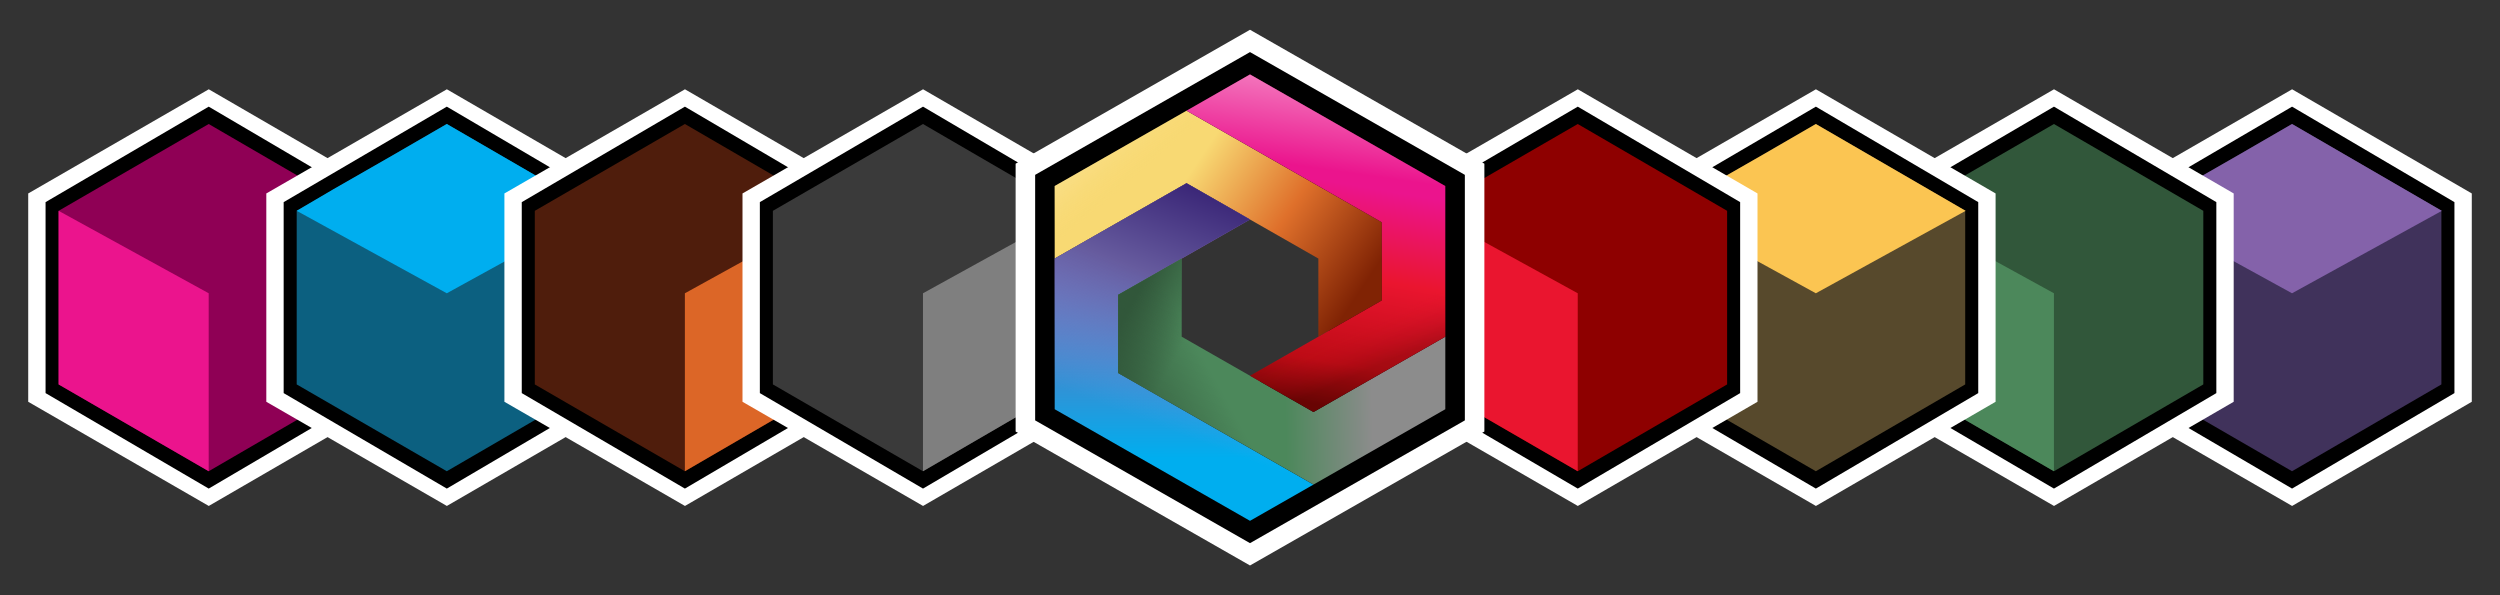
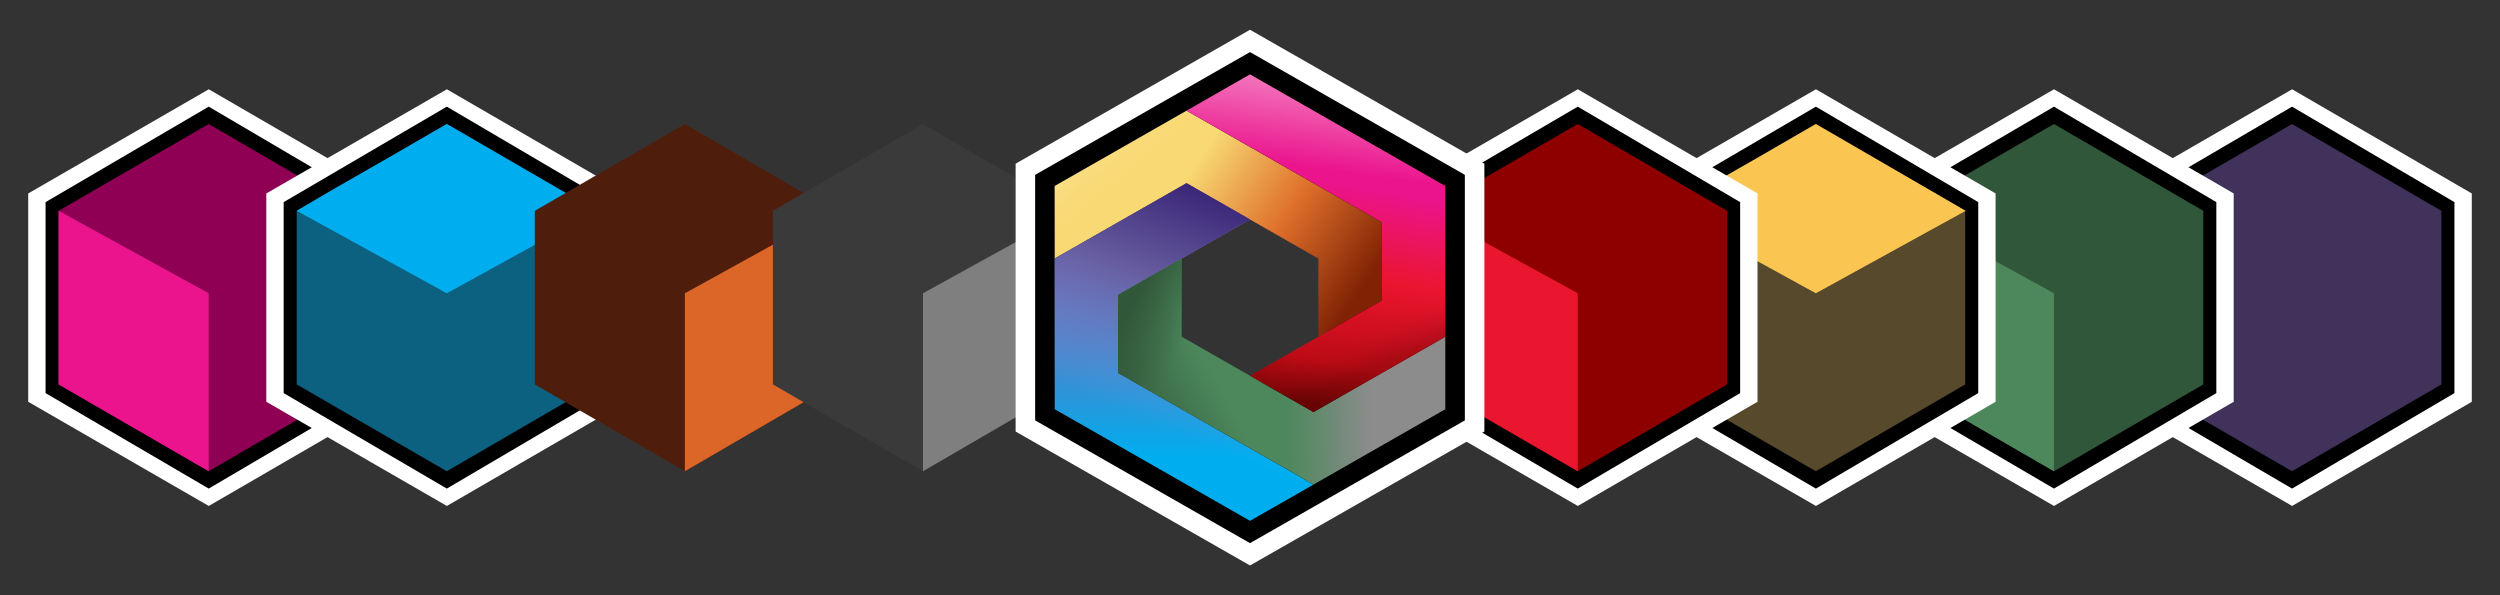
<svg xmlns="http://www.w3.org/2000/svg" width="168" height="40" viewBox="0 0 168 40" fill="none">
  <rect x="0" y="0" width="168" height="40" fill="#333333" stroke="none" />
  <path d="M1.896 13L14.029 6L26.104 13V27L14.029 34L1.896 27V13Z" fill="white" />
  <path d="M3.062 13.583L14.026 7.167L24.938 13.583V26.417L14.026 32.833L3.062 26.417V13.583Z" fill="black" />
  <path d="M3.938 14.167L14.024 8.333L24.062 14.167V25.833L14.024 31.667L3.938 25.833V14.167Z" fill="#8F0055" />
  <path d="M3.938 14.167L14.024 19.708V27.583V29.625V31.667L3.938 25.833V14.167Z" fill="#EB148D" />
  <path d="M17.896 13L30.029 6L42.104 13V27L30.029 34L17.896 27V13Z" fill="white" />
  <path d="M19.062 13.583L30.026 7.167L40.938 13.583V26.417L30.026 32.833L19.062 26.417V13.583Z" fill="black" />
  <path d="M19.938 14.167L30.024 8.333L40.062 14.167V25.833L30.024 31.667L19.938 25.833V14.167Z" fill="#0C6080" />
  <path d="M19.938 14.167L30.024 19.708L40.092 14.167L30.024 8.333L26.5 10.375L22.417 12.708L19.938 14.167Z" fill="#00AEEF" />
-   <path d="M33.896 13L46.029 6L58.104 13V27L46.029 34L33.896 27V13Z" fill="white" />
-   <path d="M35.062 13.583L46.026 7.167L56.938 13.583V26.417L46.026 32.833L35.062 26.417V13.583Z" fill="black" />
  <path d="M35.938 14.167L46.024 8.333L56.062 14.167V25.833L46.024 31.667L35.938 25.833V14.167Z" fill="#4F1D0C" />
  <path d="M56.062 14.167L46.024 19.708V27.583V29.625V31.667L56.062 25.833V14.167Z" fill="#DC6627" />
-   <path d="M49.896 13L62.029 6L74.104 13V27L62.029 34L49.896 27V13Z" fill="white" />
-   <path d="M51.062 13.583L62.026 7.167L72.938 13.583V26.417L62.026 32.833L51.062 26.417V13.583Z" fill="black" />
  <path d="M51.938 14.167L62.024 8.333L72.062 14.167V25.833L62.024 31.667L51.938 25.833V14.167Z" fill="#3A3A3A" />
  <path d="M72.062 14.167L62.024 19.708V27.583V29.625V31.667L72.062 25.833V14.167Z" fill="#7F7F7F" />
  <path d="M141.896 13L154.029 6L166.104 13V27L154.029 34L141.896 27V13Z" fill="white" />
  <path d="M143.062 13.583L154.026 7.167L164.938 13.583V26.417L154.026 32.833L143.062 26.417V13.583Z" fill="black" />
  <path d="M143.938 14.167L154.024 8.333L164.062 14.167V25.833L154.024 31.667L143.938 25.833V14.167Z" fill="#40325B" />
-   <path d="M143.938 14.167L154.024 19.708L164.092 14.167L154.024 8.333L150.5 10.375L146.417 12.708L143.938 14.167Z" fill="#8462AA" />
  <path d="M125.896 13L138.029 6L150.104 13V27L138.029 34L125.896 27V13Z" fill="white" />
  <path d="M127.062 13.583L138.026 7.167L148.938 13.583V26.417L138.026 32.833L127.062 26.417V13.583Z" fill="black" />
  <path d="M127.938 14.167L138.024 8.333L148.062 14.167V25.833L138.024 31.667L127.938 25.833V14.167Z" fill="#31573A" />
  <path d="M127.938 14.167L138.024 19.708V27.583V29.625V31.667L127.938 25.833V14.167Z" fill="#4C885B" />
  <path d="M109.896 13L122.029 6L134.104 13V27L122.029 34L109.896 27V13Z" fill="white" />
  <path d="M111.062 13.583L122.026 7.167L132.938 13.583V26.417L122.026 32.833L111.062 26.417V13.583Z" fill="black" />
  <path d="M111.938 14.167L122.024 8.333L132.062 14.167V25.833L122.024 31.667L111.938 25.833V14.167Z" fill="#57492C" />
  <path d="M111.938 14.167L122.024 19.708L132.092 14.167L122.024 8.333L118.5 10.375L114.417 12.708L111.938 14.167Z" fill="#FBC552" />
  <path d="M93.896 13L106.029 6L118.104 13V27L106.029 34L93.896 27V13Z" fill="white" />
  <path d="M95.062 13.583L106.026 7.167L116.938 13.583V26.417L106.026 32.833L95.062 26.417V13.583Z" fill="black" />
  <path d="M95.938 14.167L106.024 8.333L116.062 14.167V25.833L106.024 31.667L95.938 25.833V14.167Z" fill="#8E0000" />
  <path d="M95.938 14.167L106.024 19.708V27.583V29.625V31.667L95.938 25.833V14.167Z" fill="#EA152F" />
  <path fill-rule="evenodd" clip-rule="evenodd" d="M99.75 11L84 2L68.25 11V29L84 38L99.75 29V11ZM89.25 17L84 14L78.75 17V23L84 26L89.25 23V17Z" fill="white" />
  <path fill-rule="evenodd" clip-rule="evenodd" d="M98.438 11.75L84 3.5L69.562 11.75V28.25L84 36.5L98.438 28.25V11.75ZM89.25 17L84 14L78.75 17V23L84 26L89.25 23V17Z" fill="black" />
  <path d="M92.859 20.188L88.594 22.625V17.375L79.734 12.313L70.875 17.375V12.5L79.734 7.438L92.859 14.938V20.188Z" fill="url(#paint0_linear_10142_53345)" />
  <path d="M92.859 20.188L88.594 22.625V17.375L79.734 12.313L70.875 17.375V12.5L79.734 7.438L92.859 14.938V20.188Z" fill="url(#paint1_linear_10142_53345)" />
  <path d="M79.734 12.313L84 14.75L75.141 19.813V25.063L88.266 32.563L84 35L70.875 27.5V17.375L79.734 12.313Z" fill="url(#paint2_linear_10142_53345)" />
  <path d="M79.734 12.313L84 14.75L75.141 19.813V25.063L88.266 32.563L84 35L70.875 27.5V17.375L79.734 12.313Z" fill="url(#paint3_linear_10142_53345)" />
  <path d="M97.125 27.5V22.625L88.266 27.688L79.406 22.625V17.375L75.141 19.813V25.063L88.266 32.563L97.125 27.5Z" fill="url(#paint4_linear_10142_53345)" />
  <path d="M97.125 27.5V22.625L88.266 27.688L79.406 22.625V17.375L75.141 19.813V25.063L88.266 32.563L97.125 27.5Z" fill="url(#paint5_linear_10142_53345)" />
  <path d="M97.125 27.5V22.625L88.266 27.688L79.406 22.625V17.375L75.141 19.813V25.063L88.266 32.563L97.125 27.5Z" fill="url(#paint6_linear_10142_53345)" />
  <path d="M84 5L79.734 7.438L92.859 14.938V20.188L84 25.25L88.266 27.688L97.125 22.625V12.5L84 5Z" fill="url(#paint7_linear_10142_53345)" />
  <path d="M84 5L79.734 7.438L92.859 14.938V20.188L84 25.25L88.266 27.688L97.125 22.625V12.5L84 5Z" fill="url(#paint8_linear_10142_53345)" />
  <path d="M84 5L79.734 7.438L92.859 14.938V20.188L84 25.25L88.266 27.688L97.125 22.625V12.5L84 5Z" fill="url(#paint9_linear_10142_53345)" fill-opacity="0.2" />
  <defs>
    <linearGradient id="paint0_linear_10142_53345" x1="80.438" y1="10.906" x2="92.01" y2="18.651" gradientUnits="userSpaceOnUse">
      <stop stop-color="#F8D973" />
      <stop offset="0.501" stop-color="#DF702B" />
      <stop offset="1" stop-color="#802304" />
    </linearGradient>
    <linearGradient id="paint1_linear_10142_53345" x1="67.031" y1="8.516" x2="72.609" y2="15.031" gradientUnits="userSpaceOnUse">
      <stop stop-color="white" />
      <stop offset="1" stop-color="#F9DA75" stop-opacity="0" />
    </linearGradient>
    <linearGradient id="paint2_linear_10142_53345" x1="79.594" y1="17.797" x2="79.57" y2="35" gradientUnits="userSpaceOnUse">
      <stop stop-color="#8462AA" />
      <stop offset="0.755" stop-color="#00AEEF" />
    </linearGradient>
    <linearGradient id="paint3_linear_10142_53345" x1="78.703" y1="12.032" x2="73.078" y2="26.797" gradientUnits="userSpaceOnUse">
      <stop stop-color="#3B2778" />
      <stop offset="0.405" stop-color="#665B9E" />
      <stop offset="1" stop-color="#64A6F2" stop-opacity="0" />
    </linearGradient>
    <linearGradient id="paint4_linear_10142_53345" x1="92.25" y1="29.282" x2="85.594" y2="29.422" gradientUnits="userSpaceOnUse">
      <stop stop-color="#8C8C8C" />
      <stop offset="0.876" stop-color="#4C885B" />
    </linearGradient>
    <linearGradient id="paint5_linear_10142_53345" x1="75.844" y1="20.797" x2="79.641" y2="22.907" gradientUnits="userSpaceOnUse">
      <stop stop-color="#31573A" />
      <stop offset="1" stop-color="#31573A" stop-opacity="0" />
    </linearGradient>
    <linearGradient id="paint6_linear_10142_53345" x1="77.953" y1="33.969" x2="84.375" y2="30.453" gradientUnits="userSpaceOnUse">
      <stop stop-color="#31573A" />
      <stop offset="1" stop-color="#31573A" stop-opacity="0" />
    </linearGradient>
    <linearGradient id="paint7_linear_10142_53345" x1="98.344" y1="5" x2="94.055" y2="29.854" gradientUnits="userSpaceOnUse">
      <stop offset="0.341" stop-color="#EB148D" />
      <stop offset="0.58" stop-color="#EA152F" />
      <stop offset="0.815" stop-color="#BD0B15" />
      <stop offset="0.933" stop-color="#730404" />
    </linearGradient>
    <linearGradient id="paint8_linear_10142_53345" x1="86.531" y1="-2.828" x2="84.609" y2="10.766" gradientUnits="userSpaceOnUse">
      <stop stop-color="white" />
      <stop offset="1" stop-color="white" stop-opacity="0" />
    </linearGradient>
    <linearGradient id="paint9_linear_10142_53345" x1="93.938" y1="23.985" x2="92.766" y2="21.313" gradientUnits="userSpaceOnUse">
      <stop stop-color="#3C0400" />
      <stop offset="1" stop-color="#D71224" stop-opacity="0" />
    </linearGradient>
  </defs>
</svg>